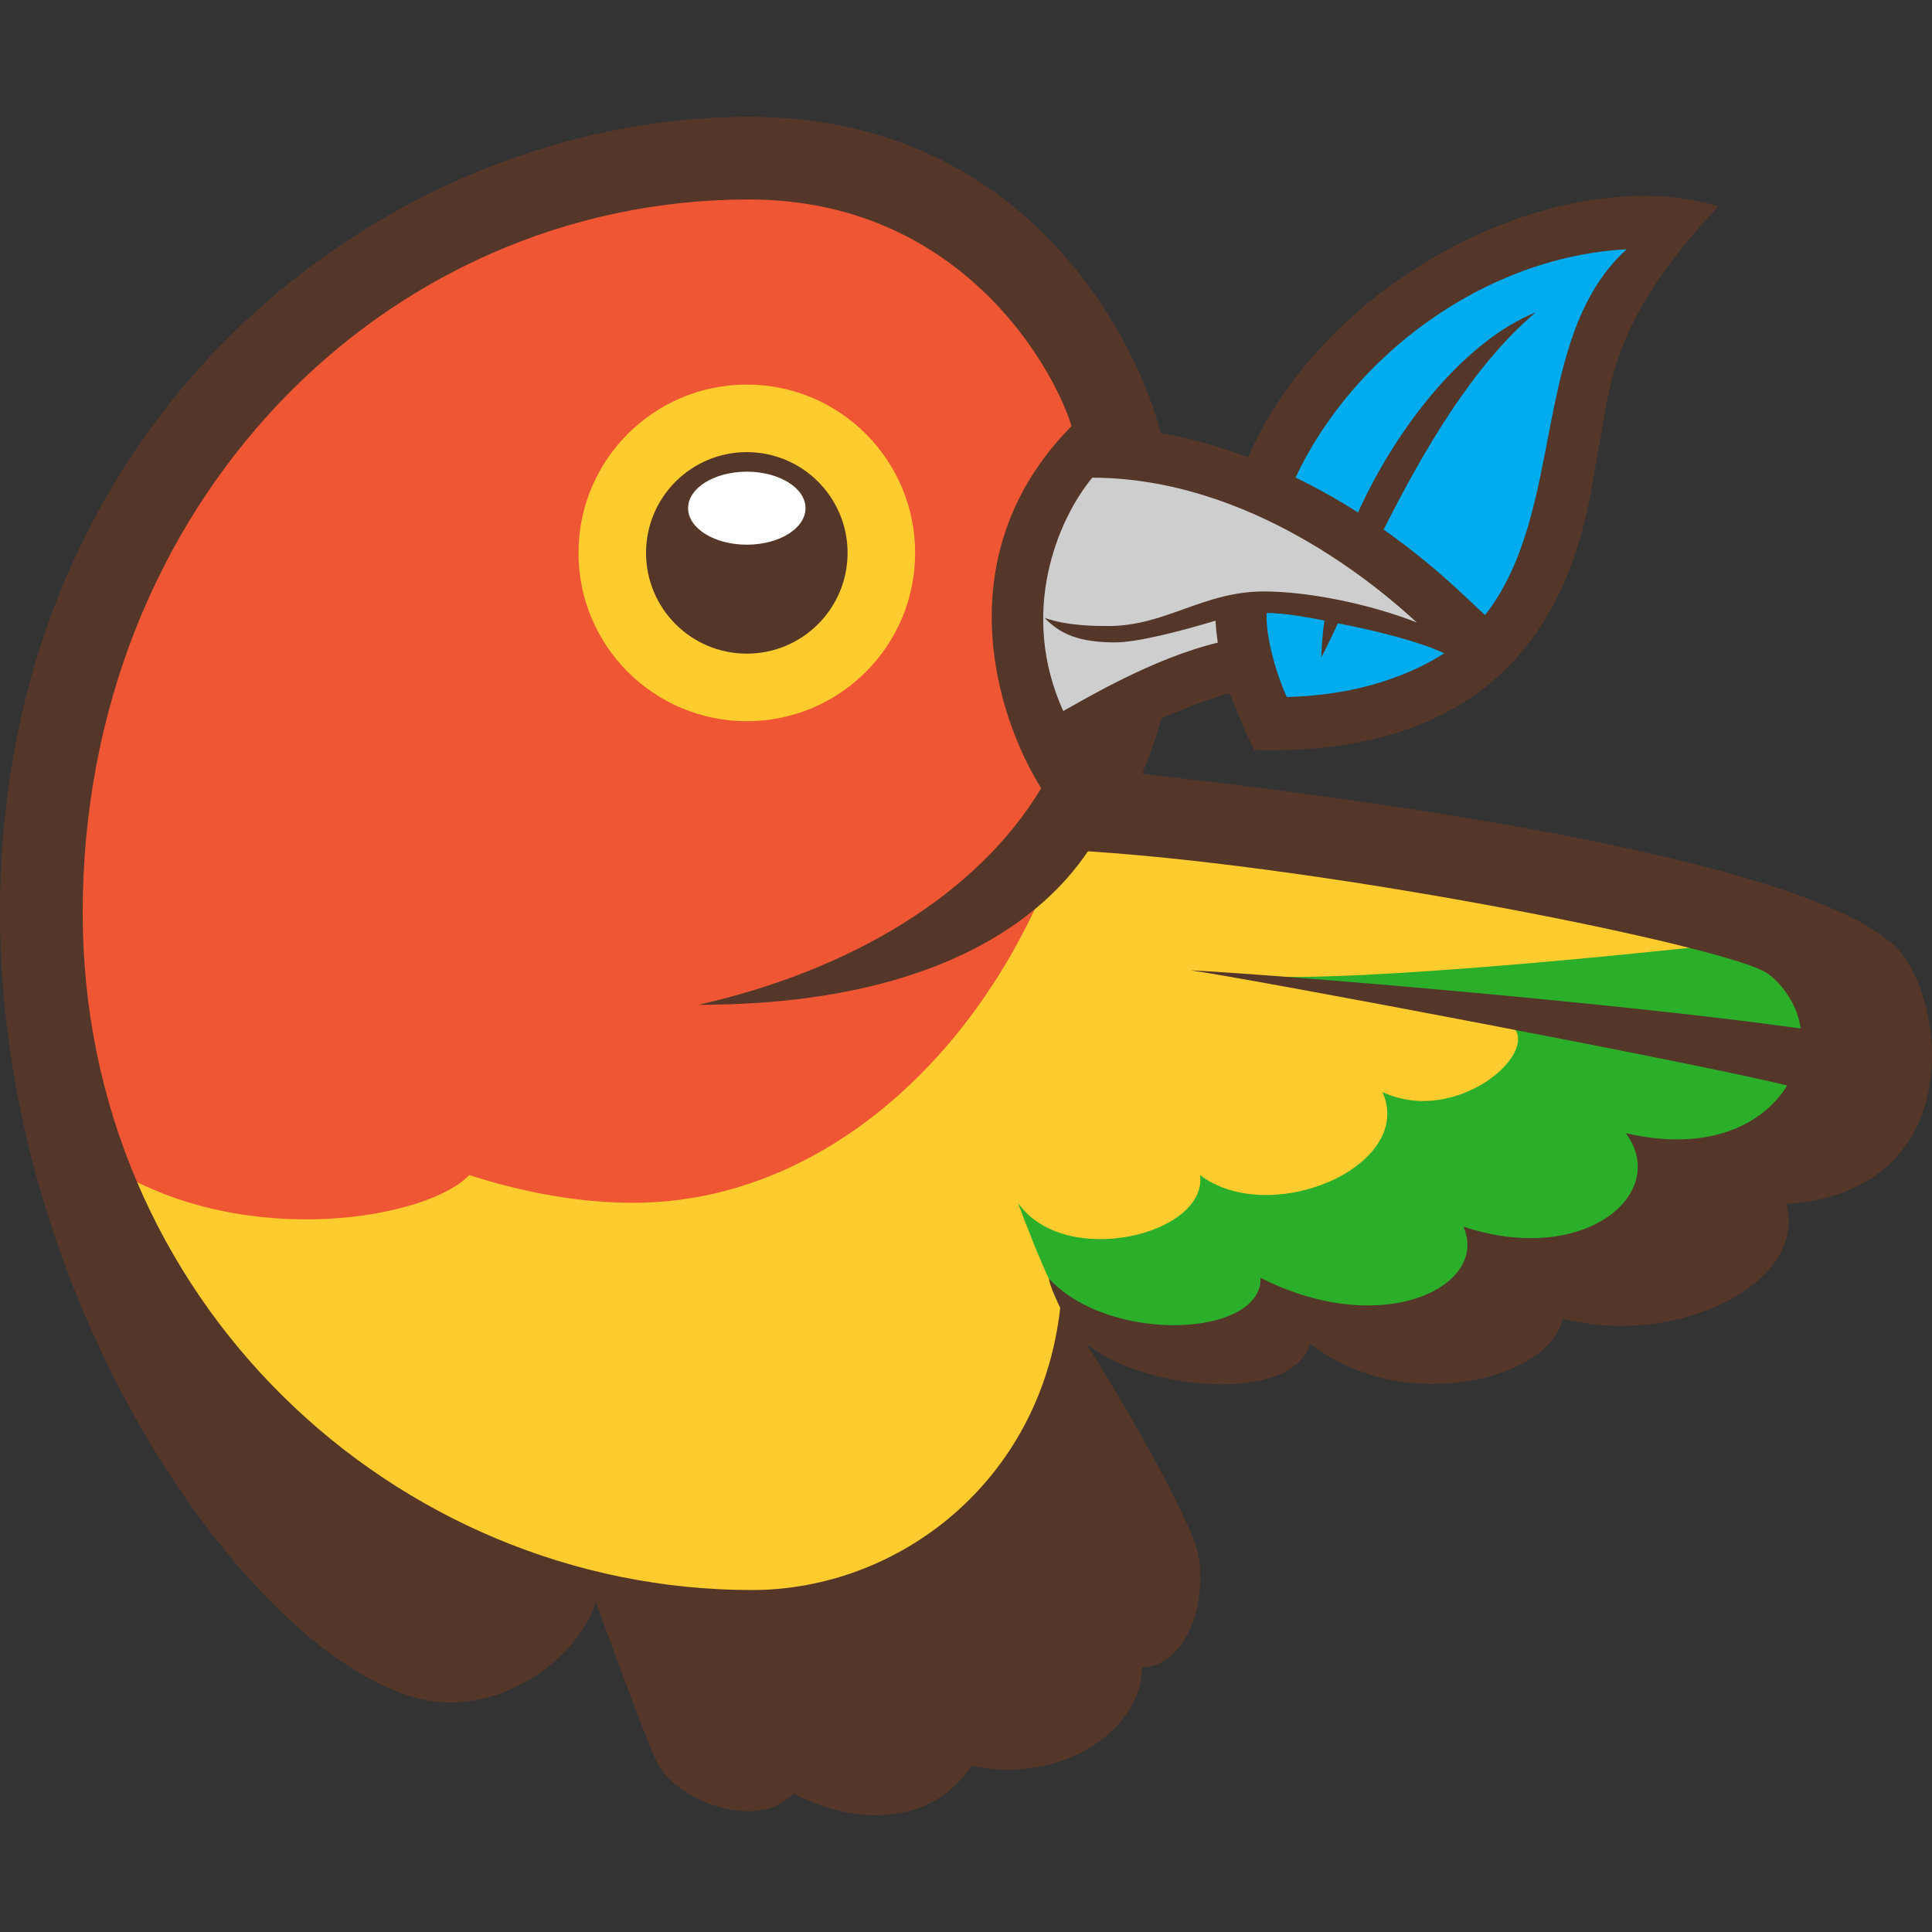
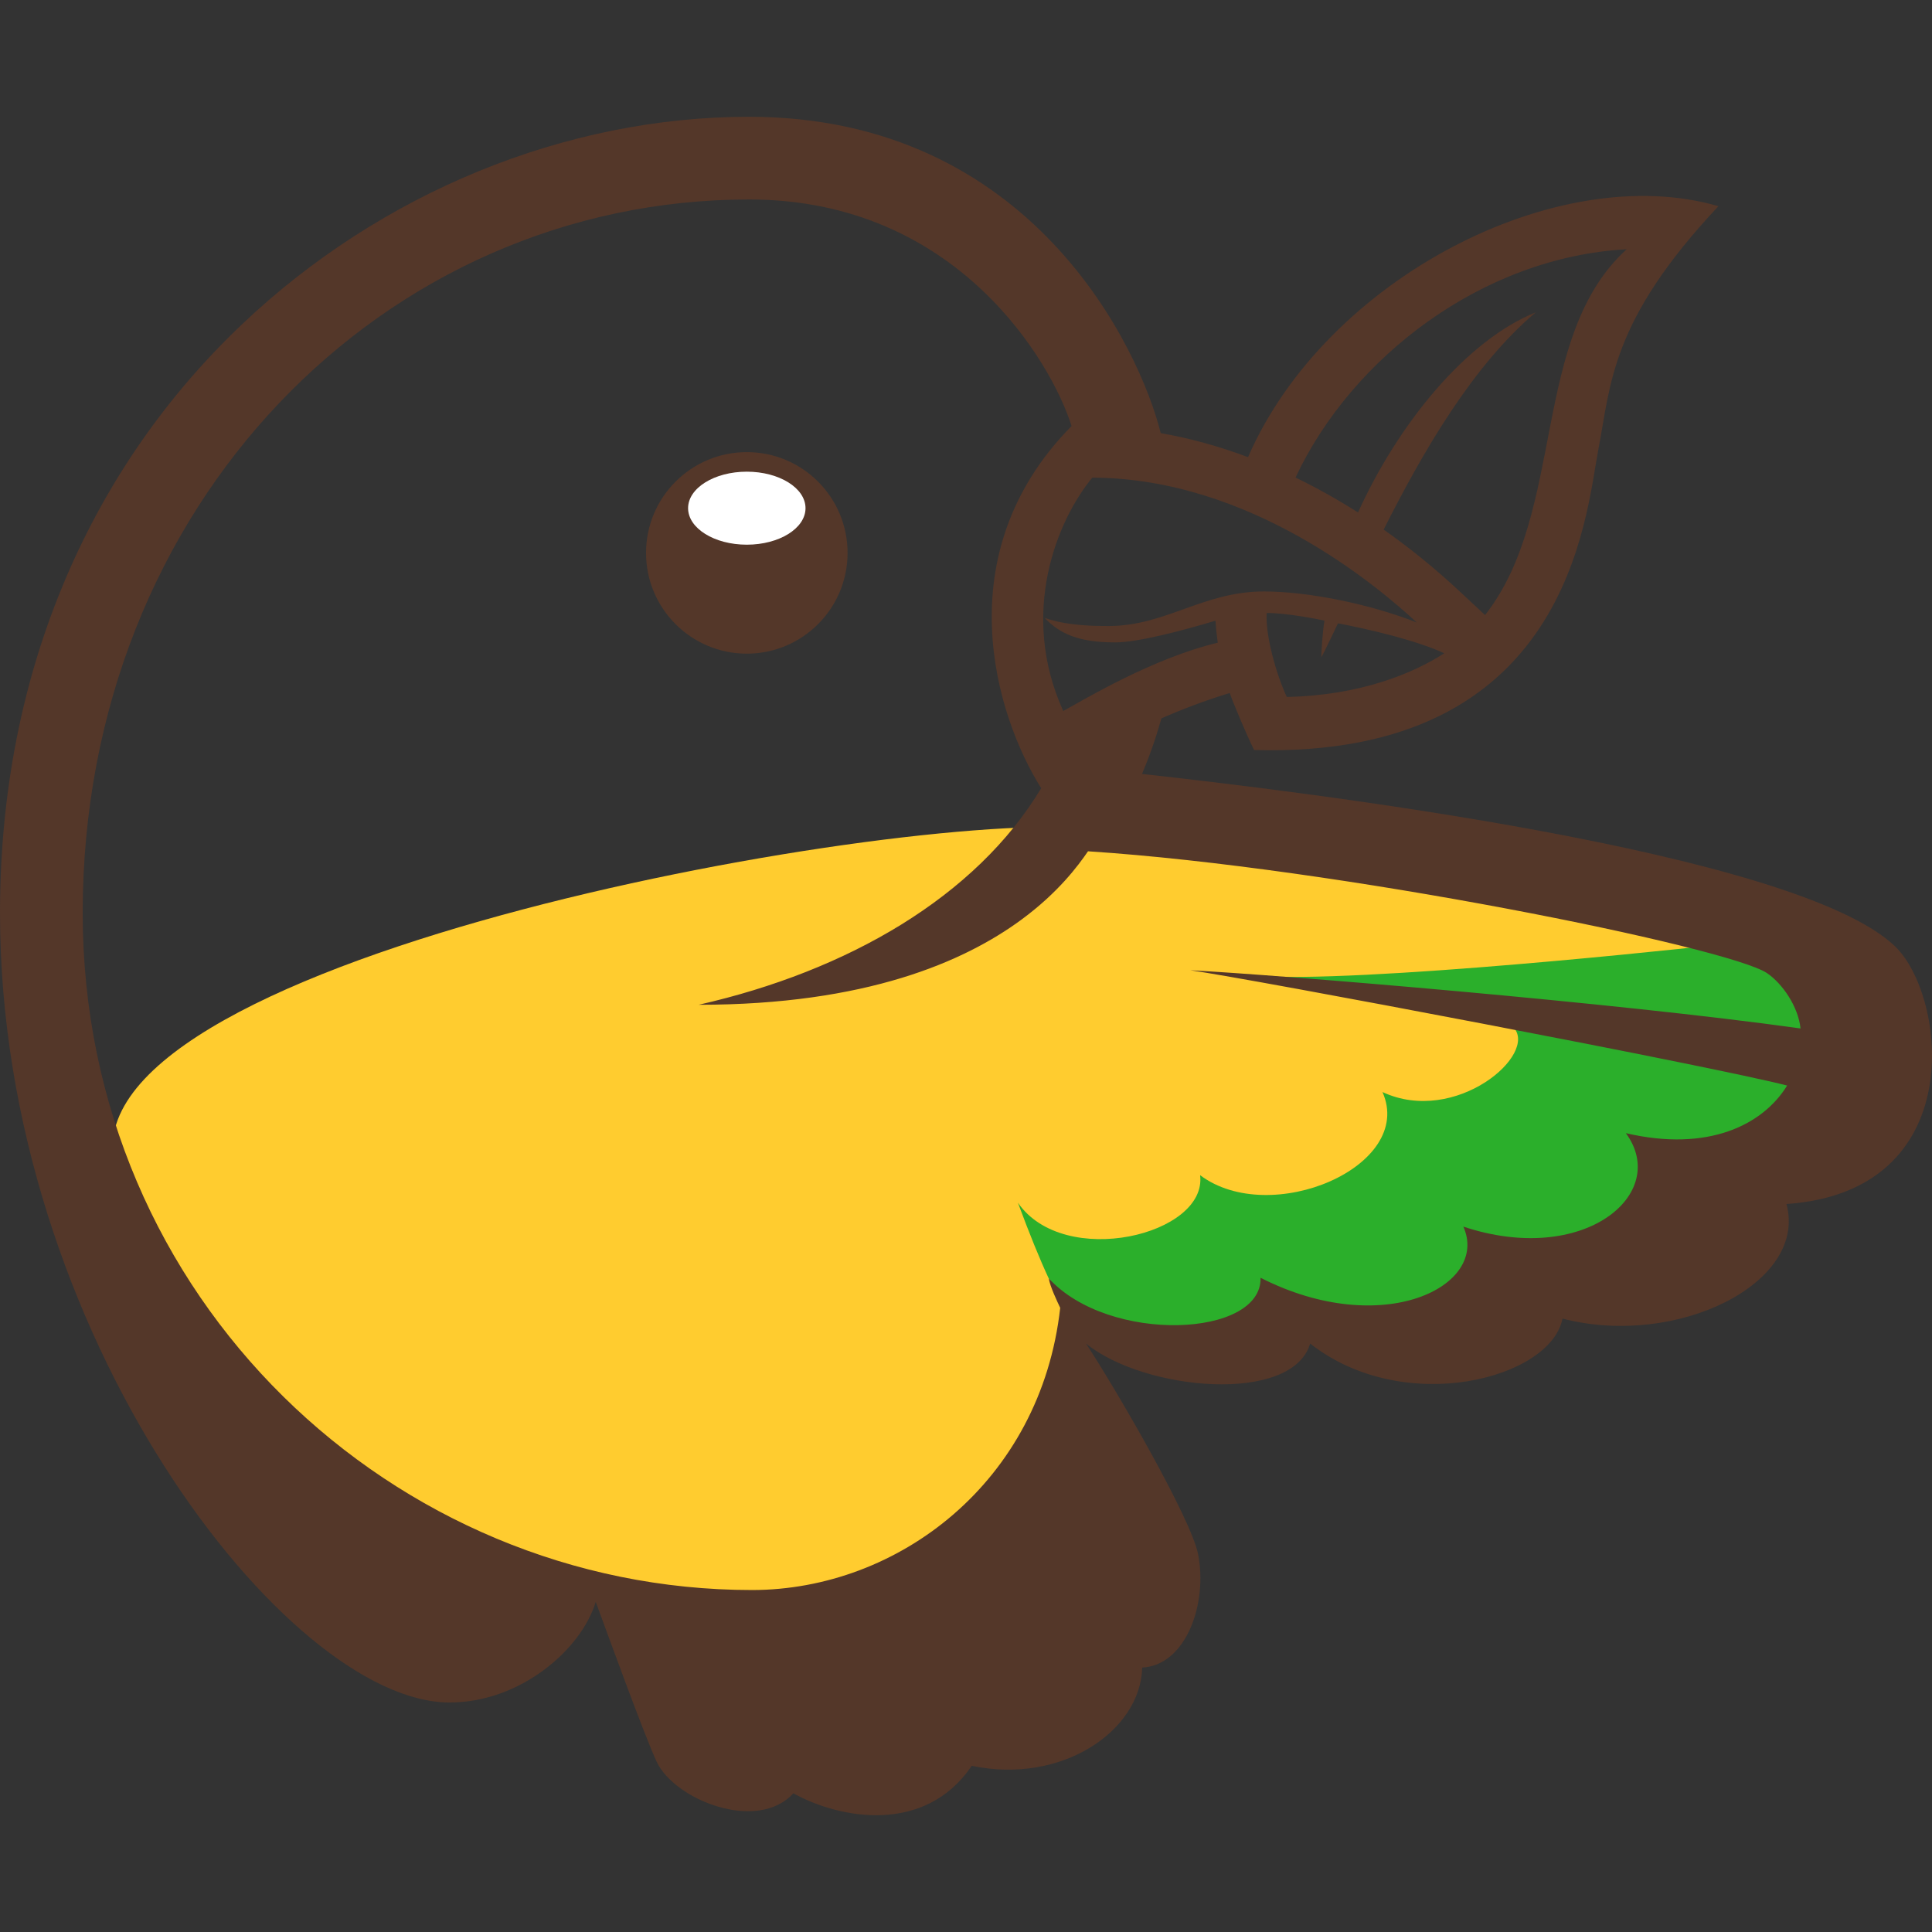
<svg xmlns="http://www.w3.org/2000/svg" version="1.1" id="Layer_1" x="0px" y="0px" width="512px" height="512px" viewBox="0 0 512 512" enable-background="new 0 0 512 512" xml:space="preserve">
  <rect x="0" y="0" width="512" height="512" fill="#333333" stroke="none" />
  <g>
    <g id="leaf">
-       <path fill="#00ACEE" d="M434.625,63.496c-67.822,0-118.399,71.68-95.018,123.167C435.596,186.664,396.518,98.058,434.625,63.496z" />
-     </g>
+       </g>
    <path id="body" fill="#FFCC2F" d="M456.534,256.992c0-22.79-108.627-34.129-169.139-37.663   c-60.511-3.533-281.592,38.389-255.42,93.813c26.173,55.426,92.581,114.358,167.313,114.358c38.716,0,83.584-27.284,86.053-77.38   C330.121,335.163,456.534,334.371,456.534,256.992z" />
    <path id="wing_tip" fill="#2BAF2B" d="M400.981,272.143c7.02,7.104-15.222,26.295-34.606,17.262   c8.731,19.688-29.676,36.064-48.336,22.026c1.998,15.865-36.122,24.996-48.285,7.292c3.136,8.441,5.757,14.898,8.229,20.209   c-0.029-0.09-0.046-0.149-0.046-0.149c6.324,8.279,14.929,14.939,52.394,14.939c57.727,0,150.97-43.849,150.97-76.039   c0-26.643-9.992-29.14-27.196-27.198c-17.208,1.942-107.17,11.291-126.306,7.534C338.182,260.229,390.54,270.259,400.981,272.143z" />
-     <path id="head" fill="#EF5734" d="M198.51,48.82c-110.382,0-221.179,109.721-168.451,261.056   c35.817,21.53,83.576,12.995,94.278,1.532c16.178,5.171,30.612,7.347,43.513,7.347c67.047,0,124.34-71.235,124.34-160.257   C292.189,67.196,231.93,48.82,198.51,48.82z" />
-     <path id="eye_rim" fill="#FFCC2F" d="M153.308,146.522c0,24.632,19.969,44.603,44.603,44.603c24.633,0,44.603-19.971,44.603-44.603   c0-24.633-19.97-44.603-44.603-44.603C173.277,101.92,153.308,121.89,153.308,146.522z" />
    <path id="eye" fill="#543729" d="M171.207,146.522c0,14.747,11.956,26.704,26.704,26.704c14.748,0,26.703-11.957,26.703-26.704   c0-14.748-11.955-26.704-26.703-26.704C183.163,119.819,171.207,131.774,171.207,146.522z" />
    <ellipse id="pupil_highlight" fill="#FFFFFF" cx="197.91" cy="134.674" rx="15.56" ry="9.675" />
-     <path id="beak" fill="#CECECE" d="M289.401,123.675c-20.275,11.807-19.604,50.03-10.595,68.681   c17.445-6.466,41.752-19.291,45.527-21.585c3.773-2.293-2.088-10.989,12.559-10.989c20.315,0,38.684,6.348,43.956,8.634   C377.511,161.547,335.758,123.675,289.401,123.675z" />
    <path id="outline" fill="#543729" d="M502.214,250.797c-26.335-25.305-158.017-41.1-199.568-45.698   c2.014-4.754,3.726-9.669,5.142-14.731c5.665-2.481,11.776-4.789,18.101-6.716c0.77,2.272,4.397,10.98,6.465,15.112   c83.553,2.305,87.844-62.09,91.24-79.732c3.323-17.25,3.154-33.917,31.812-64.388C412.709,42.201,351.31,73.928,330.742,121.15   c-7.728-2.896-15.474-5.035-23.136-6.357c-5.488-22.146-34.077-83.845-109.097-83.845c-48.585,0-97.581,20.063-134.421,55.045   c-19.852,18.85-35.445,41.234-46.344,66.53C5.97,179.851,0,209.94,0,241.957C0,353.462,76.126,451.18,119.139,451.18   c18.784,0,34.943-14.067,38.736-26.675c3.181,8.645,12.938,35.522,16.142,42.364c4.737,10.117,26.642,18.872,36.229,8.373   c12.326,6.849,34.943,10.973,47.27-7.289c23.739,5.022,44.728-9.135,45.184-26.026c11.649-0.622,17.363-16.978,14.819-30.001   c-1.875-9.591-21.904-44-29.719-55.877c15.468,12.58,54.644,16.142,59.401,0.008c24.936,19.571,63.797,9.301,66.879-6.619   c30.301,7.874,65.054-9.417,59.348-30.359C522.102,315.711,515.872,263.921,502.214,250.797z M375.456,164.958   c-12.821-5.033-29.084-8.217-40.482-8.217c-16.164,0-26.009,9.16-41.218,9.16c-3.193,0-10.812,0.016-16.926-2.162   c4.021,4.217,9.025,6.505,18.725,6.505c5.793,0,17.263-2.958,26.553-5.752c0.129,1.956,0.334,3.898,0.61,5.826   c-17.402,4.161-35.664,15.231-40.949,18.105c-11.755-25.958-1.65-50.505,7.697-61.837   C331.331,126.686,365.144,155.433,375.456,164.958z M393.557,163.001l-6.406-5.979c-6.575-6.159-13.43-11.731-20.469-16.678   c10.483-20.801,23.658-43.514,40.298-57.565c-18.314,7.381-36.397,29.445-47.089,53.03c-5.448-3.464-10.98-6.554-16.561-9.255   c14.913-31.834,49.568-58.42,87.762-60.497C405.509,89.257,415.114,135.563,393.557,163.001z M341.006,184.7   c-2.821-6.114-5.677-16.27-5.328-22.239c4.753-0.112,13.868,1.67,15.335,2.016c-0.557,2.803-0.855,8.944-0.866,9.739   c0.903-1.556,3.41-6.922,4.43-9.029c9.127,1.744,21.126,4.659,28.161,7.938C374.478,178.473,360.439,184.293,341.006,184.7z    M283.971,112.911c-33.381,33.832-20.199,76.63-8.046,95.976c-17.29,28.761-51.28,48.437-90.765,57.389   c44.328,0,70.397-11.409,85.563-22.586c9.677-7.131,14.928-14.17,17.608-18.088c65.72,4.251,169.783,25.423,179.935,32.281   c4.074,2.753,8.278,8.842,8.895,14.668c-49.387-6.914-138.407-14.188-161.719-15.424c16.549,2.347,137.241,25.202,158.163,30.552   c-6.368,10.384-20.872,17.715-42.733,12.621c11.812,16.093-11.125,35.399-43.071,24.766c7.032,15.799-21.413,30.021-53.741,13.555   c0.411,15.805-40.105,17.626-56.123,0.162c0.306,2.082,2.207,6.066,3.028,7.809c-5.162,46.15-42.961,74.783-81.677,74.783   c-94.794,0-177.375-76.989-177.375-179.417c0-108.292,80.03-189.096,176.597-189.096   C253.842,52.861,278.836,96.412,283.971,112.911z" />
  </g>
</svg>